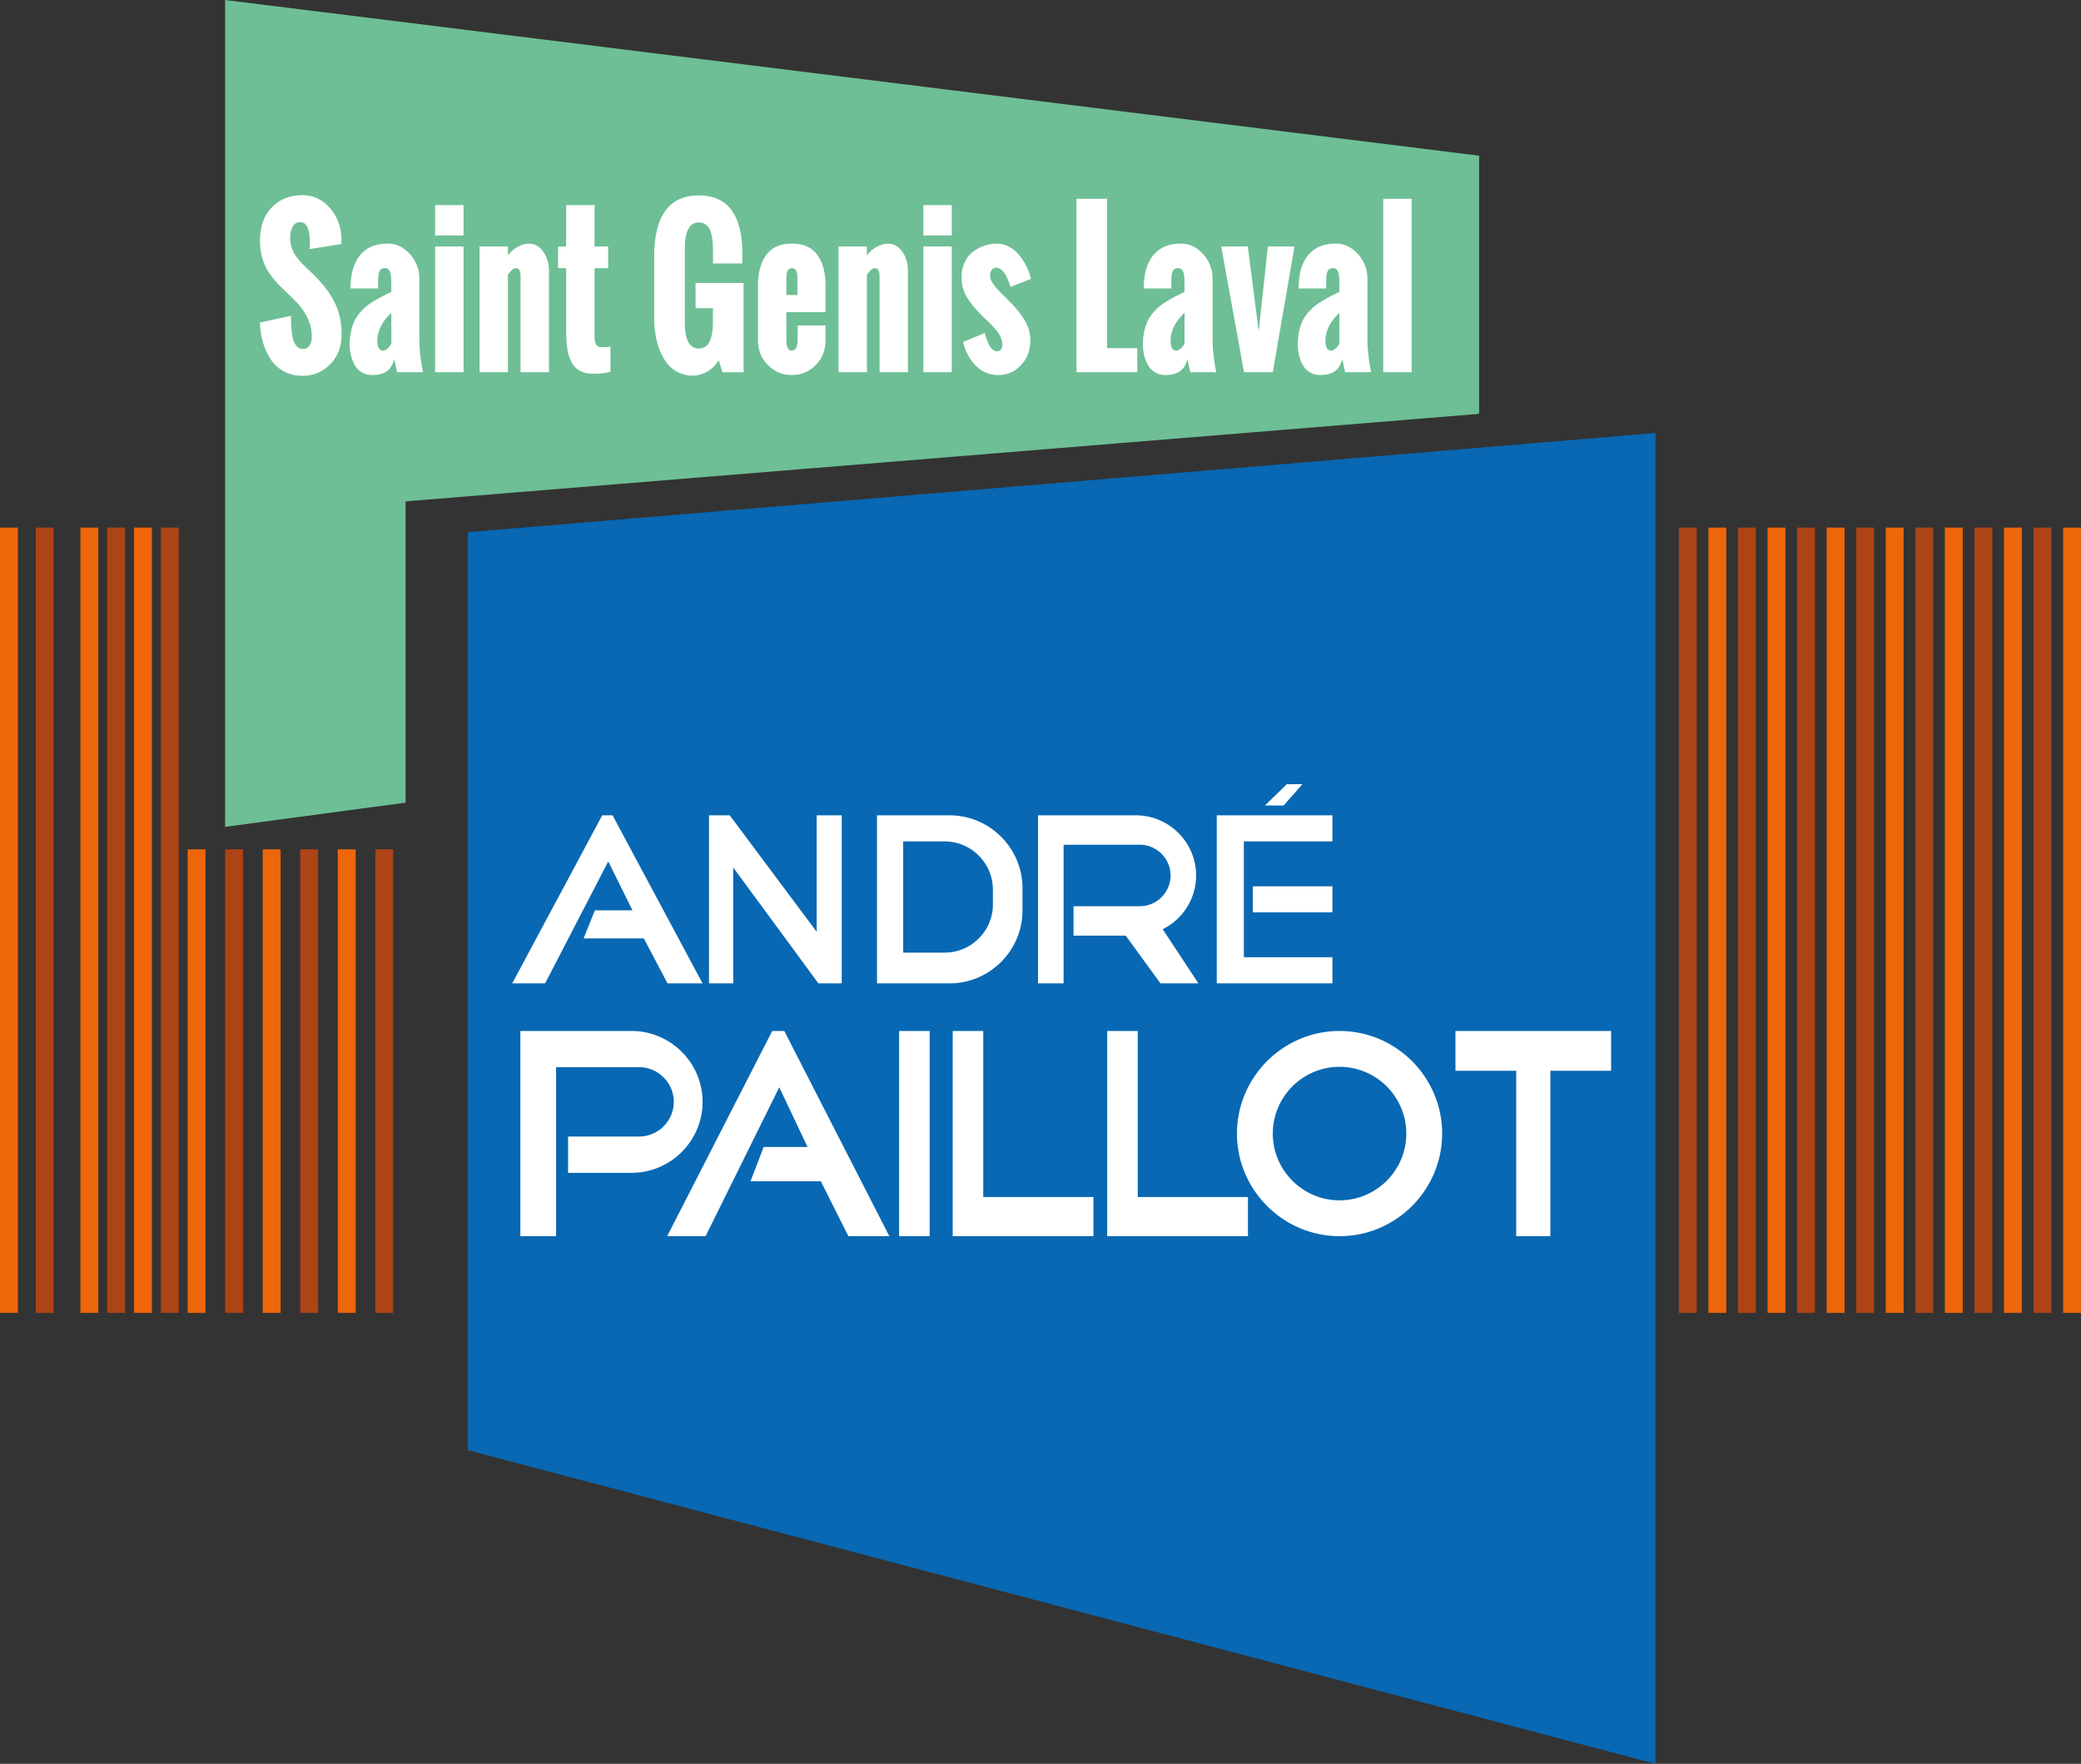
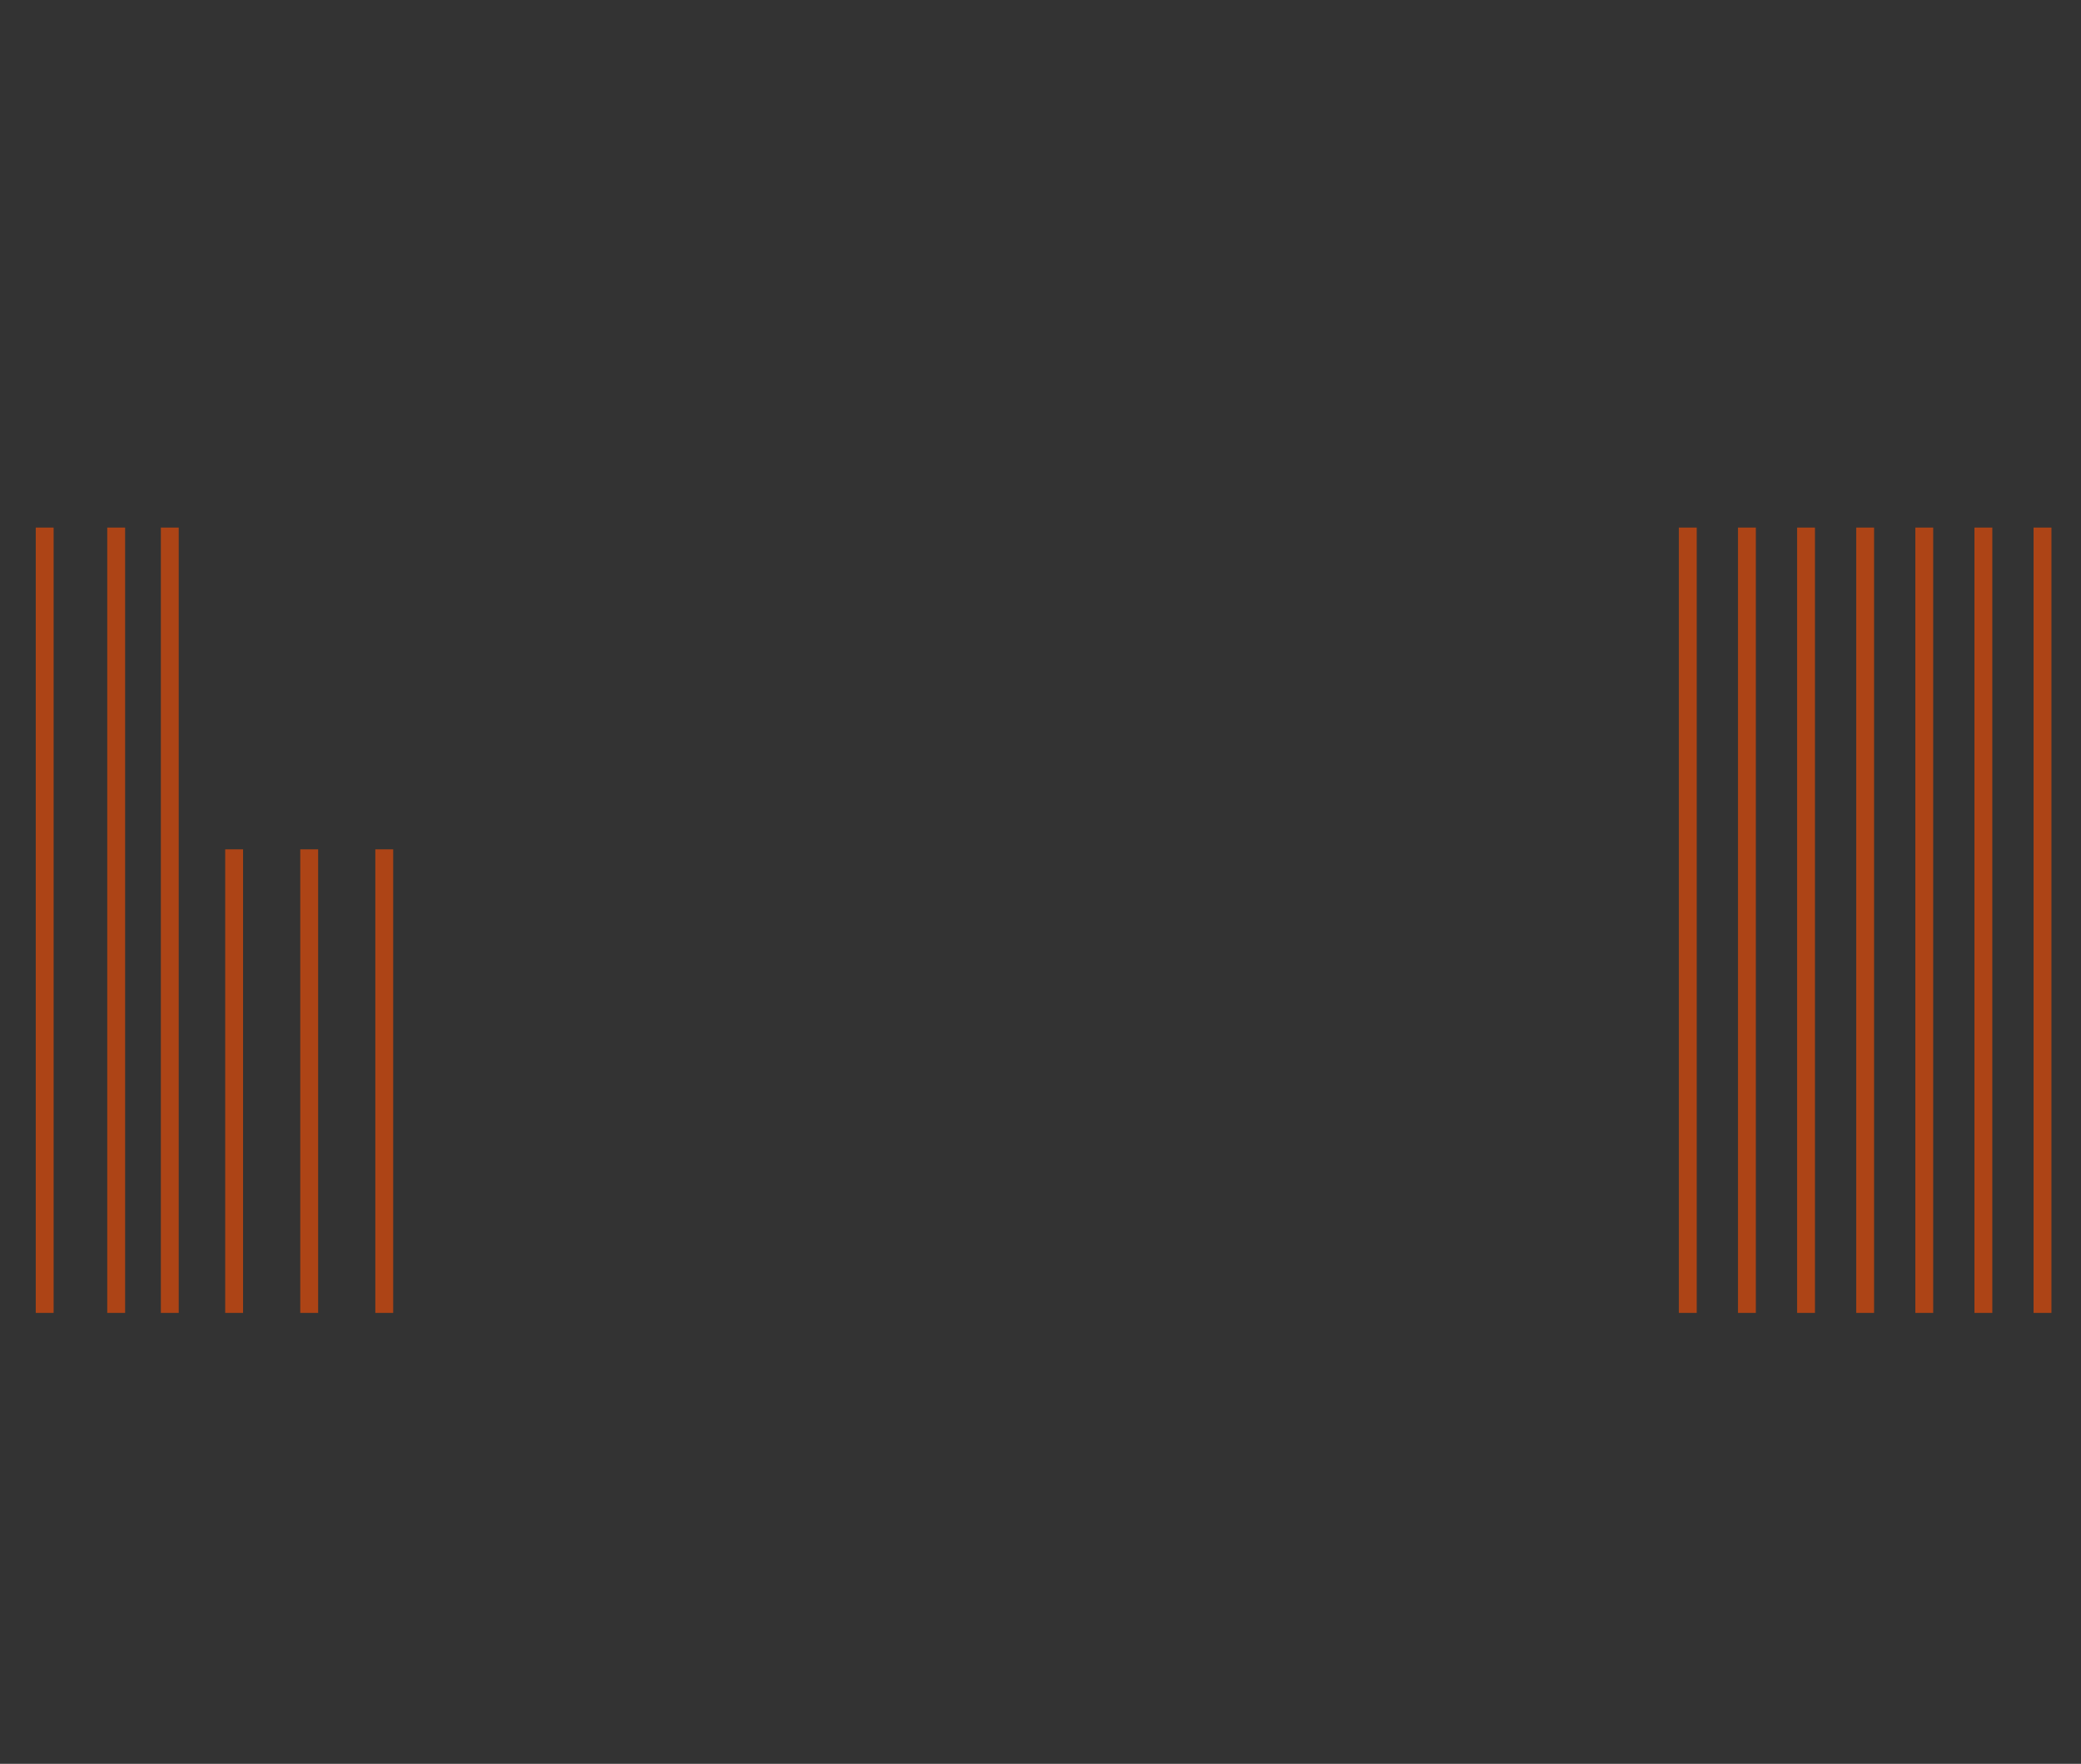
<svg xmlns="http://www.w3.org/2000/svg" width="600" height="508.509" viewBox="0 0 600 508.509">
  <rect x="0" y="0" width="600" height="508.509" fill="#333333" stroke="none" />
-   <path fill="#6ebf95" d="M426.468 44.884v74.307l-.412.155-309.11 25.199V231.4L64.9 238.383V0z" />
-   <path fill="#0868b3" d="M477.33 124.834V508.51l-342.424-90.437V153.434l256.109-21.386h.026z" />
-   <path d="M0 378.506h5.153V152.102H0v226.404zm492.577 0h5.153V152.102h-5.153v226.404zm17.045 0h5.153V152.102h-5.153v226.404zm17.044 0h5.153V152.102h-5.153v226.404zm17.045 0h5.153V152.102h-5.153v226.404zm17.044 0h5.153V152.102h-5.153v226.404zm17.047 0h5.154V152.102h-5.154v226.404zm17.045-226.404v226.404H600V152.102h-5.153zM23.189 378.506h5.153V152.102H23.19v226.404zm15.46 0H43.8V152.102h-5.153v226.404zm15.459 0h5.153V244.858h-5.153v133.648zm21.642 0h5.154V244.858H75.75v133.648zm21.643 0h5.153V244.858h-5.153v133.648z" fill="#ed660a" />
  <path d="M484.055 378.506h5.153V152.102h-5.153v226.404zm17.045 0h5.153V152.102H501.1v226.404zm17.044 0h5.153V152.102h-5.153v226.404zm17.045 0h5.153V152.102h-5.153v226.404zm17.044 0h5.153V152.102h-5.153v226.404zm17.047 0h5.153V152.102h-5.153v226.404zm17.045-226.404v226.404h5.153V152.102h-5.153zM10.306 378.506h5.153V152.102h-5.153v226.404zm20.613 0h5.153V152.102h-5.153v226.404zm15.459 0h5.153V152.102h-5.153v226.404zm18.552 0h5.153V244.858H64.93v133.648zm21.642 0h5.154V244.858h-5.154v133.648zm21.643 0h5.153V244.858h-5.153v133.648z" fill="#ad4416" />
-   <path d="M96.212 86.676a27.888 27.888 0 0 0-2.43-3.737c-.857-1.102-1.91-2.283-3.157-3.542-.34-.353-.915-.904-1.725-1.654a39.988 39.988 0 0 1-1.943-1.903 20.826 20.826 0 0 1-1.591-1.959 8.654 8.654 0 0 1-1.287-2.542 9.703 9.703 0 0 1-.425-2.918c0-1.185.243-2.213.728-3.084.486-.87 1.214-1.305 2.187-1.305.55 0 1.02.18 1.409.542.387.36.675.846.862 1.458s.32 1.223.4 1.834c.081.61.122 1.25.122 1.916 0 .278-.013.636-.037 1.07-.024.436-.036.756-.036.96l9.133-1.446v-.833l.024-.36c0-3.558-1.084-6.596-3.254-9.114-2.17-2.52-4.802-3.78-7.895-3.78-3.725 0-6.713 1.182-8.964 3.543-2.25 2.361-3.376 5.57-3.376 9.627 0 1.39.142 2.705.425 3.945.283 1.242.623 2.303 1.02 3.182.396.88.947 1.793 1.652 2.737.705.944 1.316 1.695 1.834 2.25.519.556 1.214 1.25 2.089 2.085l2.745 2.667c3.45 3.463 5.174 6.946 5.174 10.447 0 2.556-.874 3.833-2.623 3.833a2.16 2.16 0 0 1-1.518-.596 4.04 4.04 0 0 1-.997-1.473c-.235-.584-.421-1.334-.558-2.251a24.116 24.116 0 0 1-.256-2.541 65.274 65.274 0 0 1-.047-2.696l-8.964 1.972c.08 2.038.38 3.946.898 5.725.518 1.777 1.26 3.399 2.223 4.862s2.23 2.62 3.802 3.472c1.57.852 3.368 1.279 5.392 1.279 3.125 0 5.782-1.116 7.968-3.348 2.186-2.232 3.28-5.1 3.28-8.6 0-1.87-.19-3.611-.572-5.223a17.834 17.834 0 0 0-1.712-4.501zm24.705-6.224c0-2.778-.915-5.177-2.745-7.196-1.83-2.02-3.96-3.028-6.389-3.028-3.482 0-6.138 1.116-7.967 3.347-1.83 2.232-2.745 5.433-2.745 9.6h7.943v-2.056c0-.574.017-1.033.048-1.375.033-.342.106-.727.219-1.154.113-.425.312-.745.595-.959.283-.212.652-.32 1.106-.32.663 0 1.133.317 1.409.946.274.63.413 1.584.413 2.862v3.056c-1.103.52-2.017.968-2.746 1.347-.728.38-1.555.853-2.477 1.418-.923.565-1.68 1.11-2.272 1.64-.591.526-1.198 1.17-1.822 1.93s-1.11 1.552-1.456 2.376c-.349.824-.637 1.774-.863 2.848a16.97 16.97 0 0 0-.34 3.5c0 1.112.117 2.173.352 3.182a10.66 10.66 0 0 0 1.093 2.834 5.564 5.564 0 0 0 2.052 2.097c.875.519 1.895.778 3.061.778 1.588 0 2.915-.337 3.985-1.014 1.068-.676 1.838-1.857 2.307-3.542l.801 3.75h7.482c-.696-3.445-1.044-6.658-1.044-9.64V80.452zm-8.09 18.671c-.29.427-.51.732-.655.917-.146.185-.385.403-.717.653-.332.25-.668.375-1.008.375-.599 0-1.024-.264-1.276-.791-.25-.528-.376-1.163-.376-1.904 0-2.964 1.344-5.686 4.032-8.168v8.918zm12.633 8.197h8.186V71.06h-8.186v36.26zm0-39.426h8.186V59.14h-8.186v8.753zm22.652 9.599a1.173 1.173 0 0 1 .619-.181c.907 0 1.36.806 1.36 2.418v27.59h8.186V78.09c0-1.259-.215-2.477-.643-3.653-.43-1.176-1.086-2.168-1.968-2.973-.883-.806-1.883-1.209-3-1.209-1.183 0-2.32.306-3.413.917s-2.028 1.427-2.806 2.445V71.06h-8.186v36.26h8.186V79.202l.17-.222.195-.264a4.99 4.99 0 0 1 .218-.278c.113-.14.198-.237.255-.292l.255-.25c.114-.111.21-.19.292-.237.08-.045.174-.1.28-.166zm15.12 17.38c0 1.018.02 1.925.06 2.722.041.797.123 1.658.244 2.584.122.927.292 1.737.51 2.432.22.694.519 1.375.899 2.042a5.927 5.927 0 0 0 1.361 1.653c.526.435 1.174.782 1.942 1.041.77.26 1.632.39 2.588.39 2.38 0 4.105-.186 5.174-.556v-7.253c-.648.112-1.44.168-2.38.168-.826 0-1.4-.246-1.726-.736-.323-.49-.485-1.237-.485-2.237V77.312h3.935V71.06h-3.935V59.141h-8.186v11.92H160.9v6.25h2.333v17.561zm26.965 6c.566 1.465 1.267 2.738 2.101 3.821.834 1.083 1.895 1.955 3.183 2.612 1.287.657 2.716.986 4.286.986 1.458 0 2.875-.412 4.251-1.237s2.438-1.903 3.183-3.237l1.117 3.502h6.073V81.59h-13.846v7.253h5.004v4.001c0 5.094-1.344 7.64-4.032 7.64-2.705 0-4.057-2.454-4.057-7.362V71.534c0-4.927 1.352-7.392 4.057-7.392.712 0 1.328.176 1.846.529.518.352.914.787 1.19 1.306.276.518.494 1.18.657 1.986.16.805.263 1.537.303 2.195.04.657.06 1.422.06 2.293v3.5h8.455v-2.946c0-1.981-.139-3.796-.414-5.445a19.371 19.371 0 0 0-1.336-4.584c-.616-1.408-1.4-2.593-2.357-3.557-.955-.963-2.141-1.718-3.558-2.264-1.417-.546-3.033-.82-4.846-.82-8.599 0-12.899 5.909-12.899 17.727v17.615c0 1.611.12 3.181.365 4.71a21.875 21.875 0 0 0 1.214 4.486zm38.088 7.252c2.673 0 4.964-.949 6.875-2.847s2.866-4.358 2.866-7.378v-4.083h-8.04v3.973c0 2.185-.567 3.278-1.7 3.278-1.037 0-1.556-1.019-1.556-3.056v-8.03h11.296V82.48c0-3.871-.798-6.88-2.392-9.03-1.595-2.148-4.045-3.222-7.349-3.222-3.288 0-5.733 1.08-7.335 3.237-1.604 2.157-2.406 5.163-2.406 9.015V97.9c0 3 .955 5.455 2.866 7.364 1.911 1.907 4.203 2.86 6.875 2.86zm-1.555-28.062c0-1.834.519-2.751 1.555-2.751 1.085 0 1.627.917 1.627 2.751v5.001h-3.182v-5zm23.223-.861l.17-.222c.097-.13.163-.218.195-.264.032-.047.105-.14.218-.278.113-.14.199-.237.255-.292.057-.055.143-.138.256-.25.113-.111.21-.19.292-.237.08-.045.173-.1.279-.166a1.174 1.174 0 0 1 .619-.181c.907 0 1.36.806 1.36 2.418v27.59h8.186V78.09c0-1.259-.215-2.477-.643-3.653-.43-1.176-1.085-2.168-1.967-2.973-.883-.806-1.884-1.209-3-1.209-1.183 0-2.32.306-3.414.917s-2.028 1.427-2.806 2.445V71.06h-8.186v36.26h8.186V79.202zm24.463-8.142h-8.187v36.26h8.187V71.06zm0-11.919h-8.187v8.753h8.187V59.14zm8.381 31.508l1.336 1.306c.728.704 1.24 1.204 1.53 1.5.292.296.708.75 1.252 1.362.542.611.922 1.107 1.14 1.486.22.38.43.834.632 1.362.203.527.304 1.042.304 1.541 0 1.372-.51 2.057-1.53 2.057-.39 0-.758-.134-1.106-.404a3.968 3.968 0 0 1-.85-.874c-.218-.316-.445-.765-.68-1.347a20.313 20.313 0 0 1-.498-1.335 60.19 60.19 0 0 1-.389-1.292l-6.266 2.556c.695 2.854 1.942 5.16 3.74 6.918 1.798 1.76 3.935 2.64 6.414 2.64 2.557 0 4.74-.954 6.545-2.861 1.806-1.909 2.709-4.325 2.709-7.252a10.28 10.28 0 0 0-.473-3.057 12.05 12.05 0 0 0-1.361-2.917 27.6 27.6 0 0 0-1.773-2.486 34.724 34.724 0 0 0-2.1-2.348l-1.507-1.528c-1.377-1.315-2.458-2.478-3.243-3.488-.787-1.009-1.179-1.92-1.179-2.736 0-.593.159-1.121.474-1.584s.758-.695 1.324-.695c.421 0 .826.135 1.215.403.389.27.716.58.984.931.267.352.542.82.825 1.403.283.584.49 1.057.62 1.418.129.36.291.819.486 1.375l5.878-2.306a17.946 17.946 0 0 0-1.384-3.766 15.873 15.873 0 0 0-2.126-3.222 9.706 9.706 0 0 0-2.854-2.292 7.172 7.172 0 0 0-3.401-.862c-1.328 0-2.596.21-3.801.626a10.835 10.835 0 0 0-3.267 1.791c-.973.779-1.747 1.802-2.32 3.071-.575 1.268-.863 2.69-.863 4.265 0 2.037.494 3.89 1.482 5.557.987 1.667 2.347 3.362 4.081 5.084zm45.109 9.725h-8.698V57.307h-8.841v50.013h17.539v-6.946zm10.858-14.852c-.728.38-1.555.853-2.477 1.418-.924.565-1.68 1.11-2.272 1.64a17.261 17.261 0 0 0-1.822 1.93 9.65 9.65 0 0 0-1.457 2.376c-.348.824-.636 1.774-.863 2.848a16.968 16.968 0 0 0-.34 3.5c0 1.112.118 2.173.353 3.182a10.66 10.66 0 0 0 1.093 2.834 5.565 5.565 0 0 0 2.052 2.097c.874.519 1.895.778 3.06.778 1.589 0 2.915-.337 3.986-1.014 1.067-.676 1.837-1.857 2.305-3.542l.805 3.75h7.479c-.695-3.445-1.042-6.658-1.042-9.64V80.452c0-2.778-.916-5.177-2.748-7.196-1.827-2.02-3.96-3.028-6.386-3.028-3.483 0-6.14 1.116-7.969 3.347-1.83 2.232-2.745 5.433-2.745 9.6h7.944v-2.056c0-.574.016-1.033.048-1.375.032-.342.105-.727.219-1.154.113-.425.312-.745.596-.959.282-.212.65-.32 1.102-.32.664 0 1.137.317 1.409.946.277.63.413 1.584.413 2.862v3.056c-1.097.52-2.013.968-2.743 1.347zm2.768 4.683v8.918c-.292.427-.508.732-.654.917-.146.185-.383.403-.715.653-.332.25-.67.375-1.011.375-.6 0-1.023-.264-1.275-.791-.25-.528-.376-1.163-.376-1.904 0-2.964 1.344-5.686 4.03-8.168zm25.436 17.115l6.265-36.26h-7.674l-2.65 24.479-3.132-24.479H352.1l6.582 36.26h8.286zm16.445-21.798c-.73.38-1.555.853-2.478 1.418s-1.68 1.11-2.272 1.64a17.261 17.261 0 0 0-1.822 1.93 9.649 9.649 0 0 0-1.457 2.376c-.35.824-.636 1.774-.863 2.848a16.968 16.968 0 0 0-.34 3.5c0 1.112.119 2.173.353 3.182a10.7 10.7 0 0 0 1.092 2.834 5.596 5.596 0 0 0 2.053 2.097c.876.519 1.895.778 3.062.778 1.585 0 2.914-.337 3.983-1.014 1.07-.676 1.837-1.857 2.308-3.542l.802 3.75h7.48c-.696-3.445-1.043-6.658-1.043-9.64V80.452c0-2.778-.916-5.177-2.745-7.196-1.83-2.02-3.96-3.028-6.389-3.028-3.482 0-6.137 1.116-7.969 3.347-1.829 2.232-2.745 5.433-2.745 9.6h7.944v-2.056c0-.574.017-1.033.05-1.375s.106-.727.219-1.154c.113-.425.31-.745.594-.959.284-.212.651-.32 1.104-.32.665 0 1.135.317 1.41.946.276.63.412 1.584.412 2.862v3.056c-1.1.52-2.015.968-2.743 1.347zm2.768 4.683v8.918c-.292.427-.51.732-.656.917-.144.185-.383.403-.715.653s-.67.375-1.01.375c-.598 0-1.023-.264-1.275-.791-.251-.528-.375-1.163-.375-1.904 0-2.964 1.344-5.686 4.031-8.168zm20.816-32.898h-8.185v50.013h8.185V57.307zm-45.77 205.733h22.938v-7.523h-22.937v7.523zm22.934 12.935h-25.533v-33.392h25.533v-7.524h-33.34v48.44h33.34v-7.524zm2.062 21.256c-8.142 0-15.511 3.324-20.896 8.683-5.36 5.385-8.683 12.754-8.683 20.896 0 16.258 13.32 29.579 29.579 29.579 8.141 0 15.51-3.324 20.895-8.683 5.36-5.385 8.683-12.754 8.683-20.896 0-8.142-3.323-15.51-8.683-20.896-5.385-5.359-12.754-8.683-20.895-8.683zm13.604 43.183c-3.504 3.479-8.297 5.643-13.604 5.643-10.59 0-19.247-8.657-19.247-19.247 0-5.308 2.164-10.1 5.642-13.604 3.505-3.478 8.297-5.643 13.605-5.643 5.307 0 10.1 2.165 13.604 5.643 3.478 3.504 5.643 8.296 5.643 13.604s-2.165 10.1-5.643 13.604zm-35.12-108.19h5.402l5.402-6.15h-4.488l-6.316 6.15zM259.234 356.39h8.81v-59.158h-8.81v59.158zm160.407-59.158v11.466h17.52v47.692h9.843v-47.692h17.52v-11.466h-44.883zm-136.146 0h-8.811v59.158h40.58v-11.285h-31.769V297.23zm11.311-34.732v-6.441c0-11.543-9.456-20.999-20.999-20.999H252.86v48.44h20.947c11.543 0 21-9.457 21-21zm-8.528-1.752c0 7.653-6.26 13.888-13.888 13.888h-11.98v-32.052h11.98c7.627 0 13.888 6.26 13.888 13.887v4.277zm41.767 36.484h-8.812v59.158h40.58v-11.285h-31.768V297.23zm-92.582-28.602l-25.058-33.57h-5.985v48.44h6.982v-33.405l24.56 33.404h6.732V235.06h-7.23v33.57zm-60.091-20.275l6.994 14.094h-10.848l-3.246 8.09h17.366l6.814 12.96h10.114L176.62 235.06h-2.989l-25.946 48.44 9.485.007 18.202-35.152zm27.194 69.31c0-11.234-9.198-20.433-20.458-20.433H150.03v59.158h10.306v-48.723h23.936c5.488 0 9.997 4.51 9.997 9.997 0 2.757-1.133 5.23-2.937 7.06a10.018 10.018 0 0 1-7.06 2.937H163.79v10.461h18.319c5.617 0 10.744-2.293 14.454-6.003 3.71-3.71 6.004-8.812 6.004-14.455zm20.079-20.433l-30.276 59.148 11.067.01 21.24-42.924 8.16 17.21H220.18l-3.788 9.88h20.264l7.951 15.824h11.802l-30.276-59.148h-3.487zm84.014-53.695h21.978c4.87 0 8.863 3.994 8.863 8.863 0 2.422-1.005 4.638-2.602 6.261a8.841 8.841 0 0 1-6.261 2.603h-19.119v8.476h15.048l10.022 13.76h10.95l-10.305-15.615c1.7-.824 3.22-1.932 4.534-3.246 3.144-3.144 5.102-7.472 5.102-12.239 0-9.533-7.807-17.34-17.34-17.34h-28.24v48.44h7.37v-39.963z" fill="#fff" />
</svg>